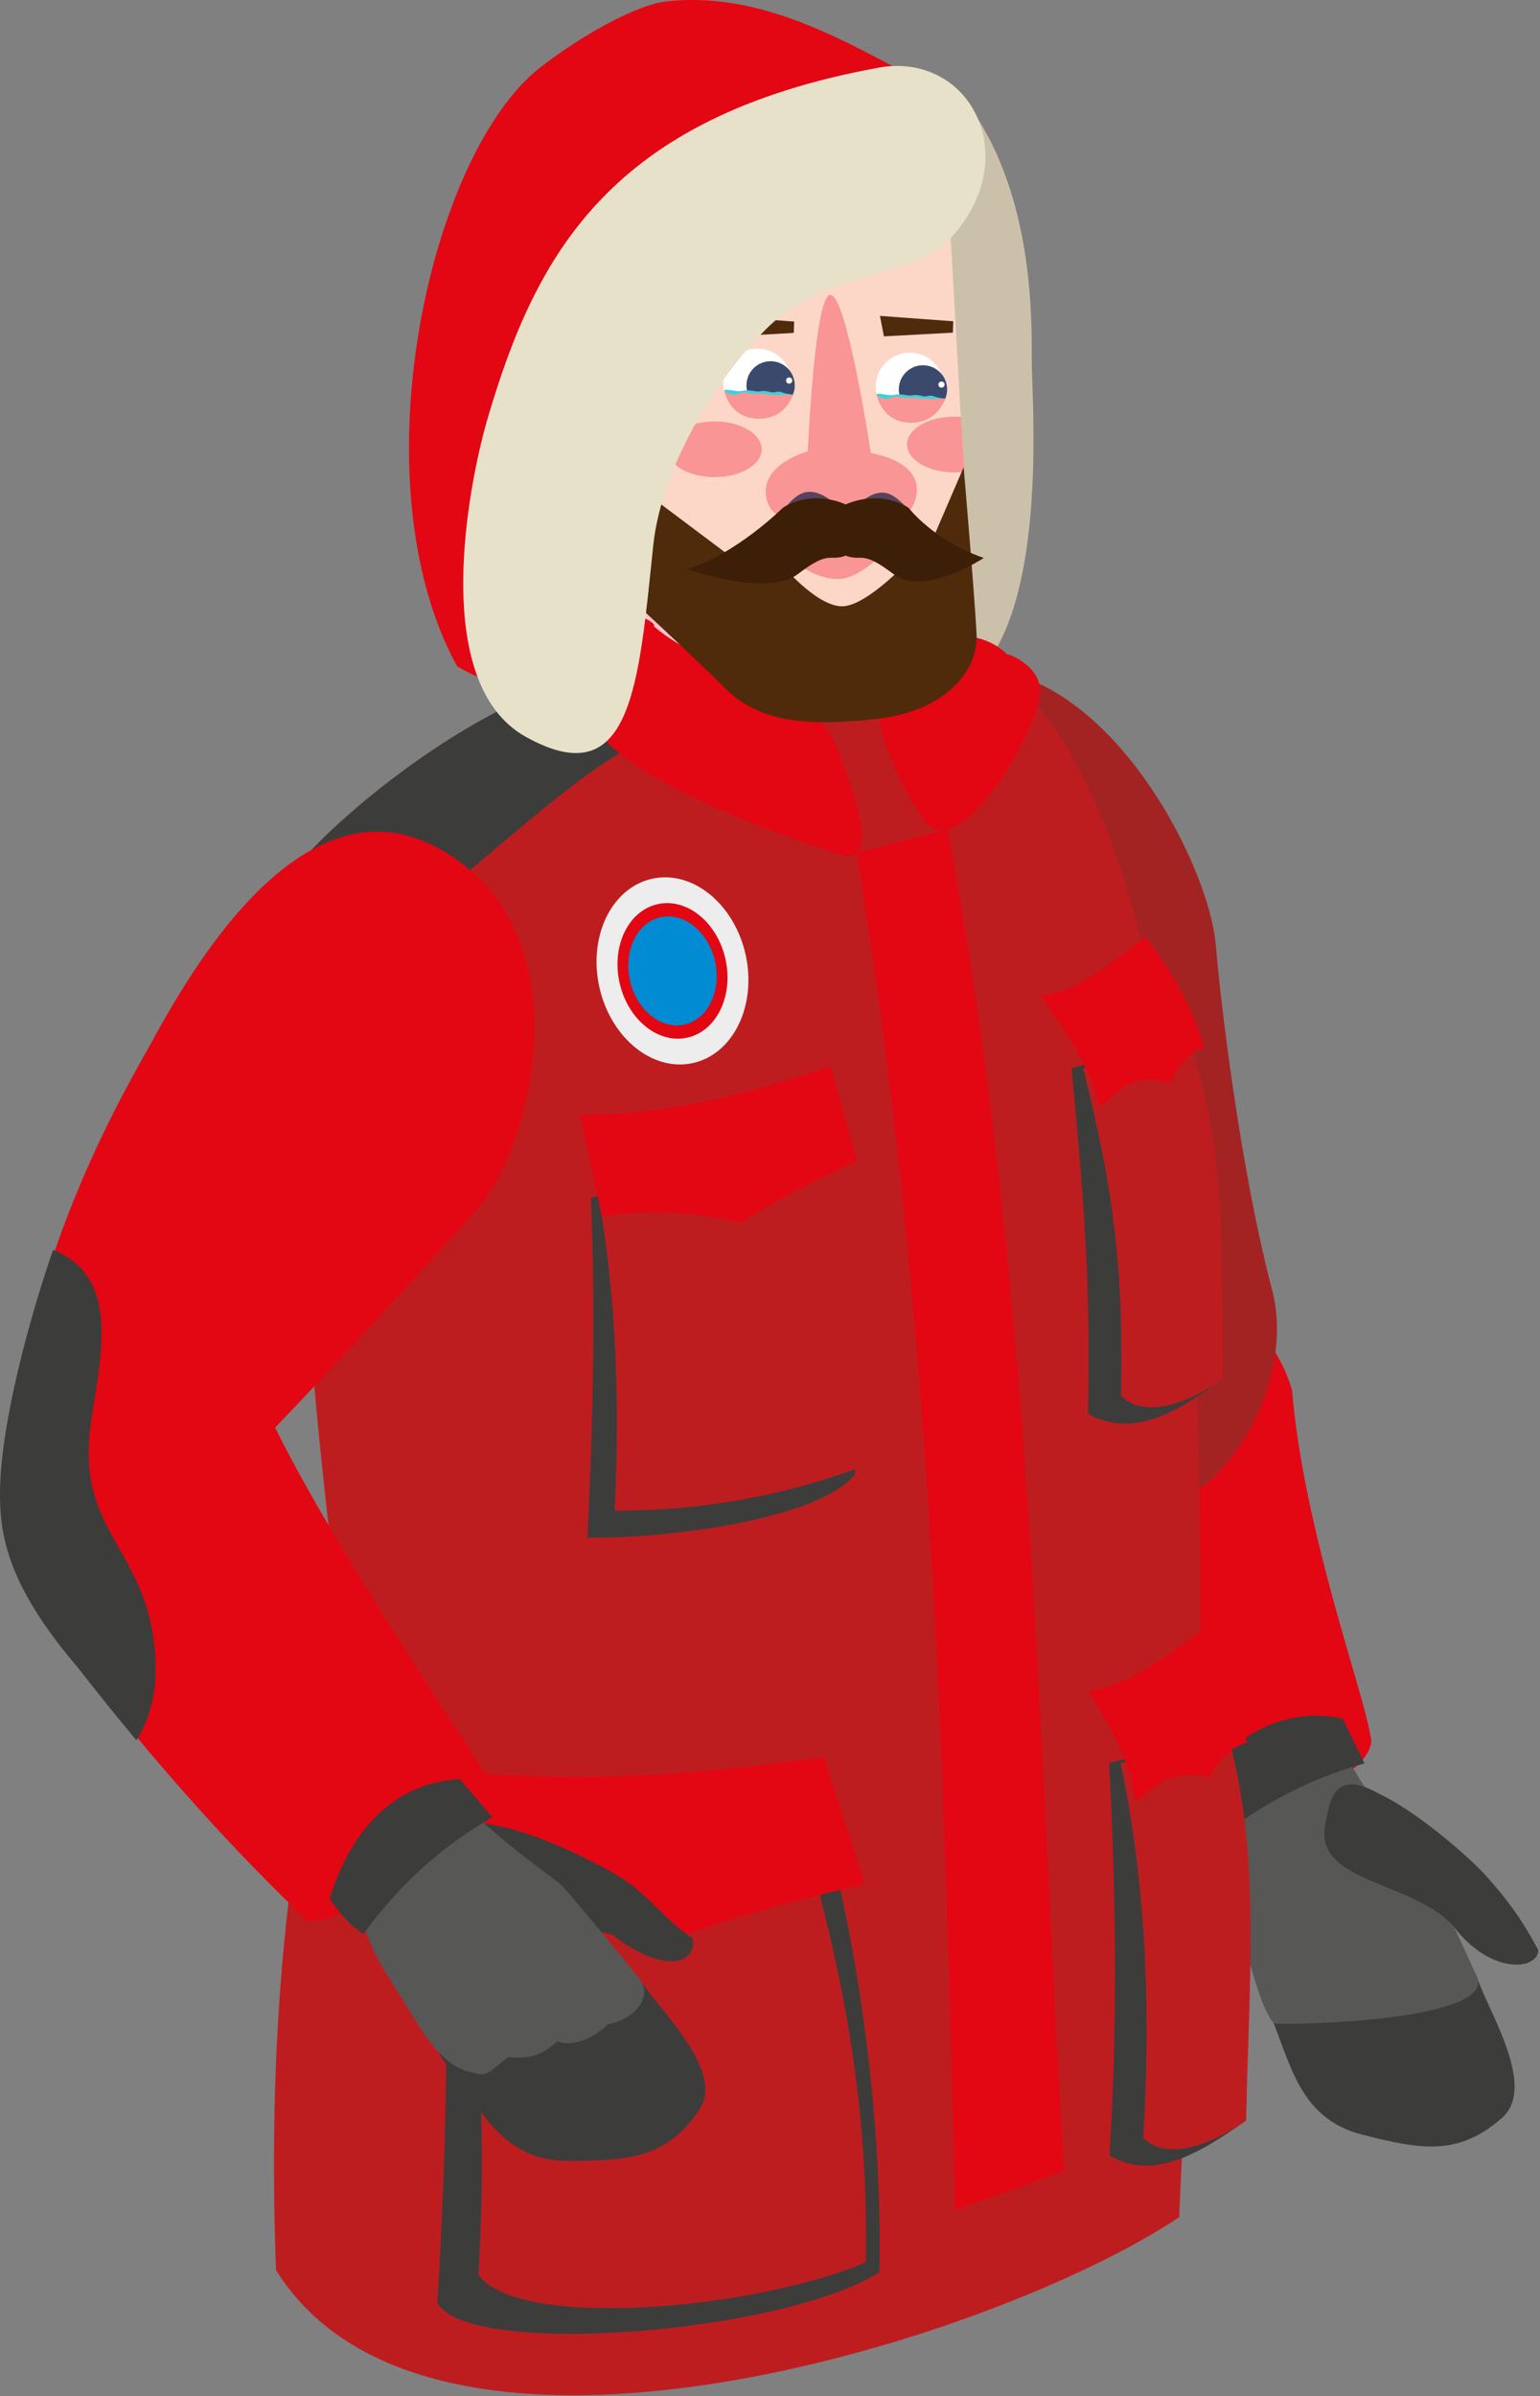
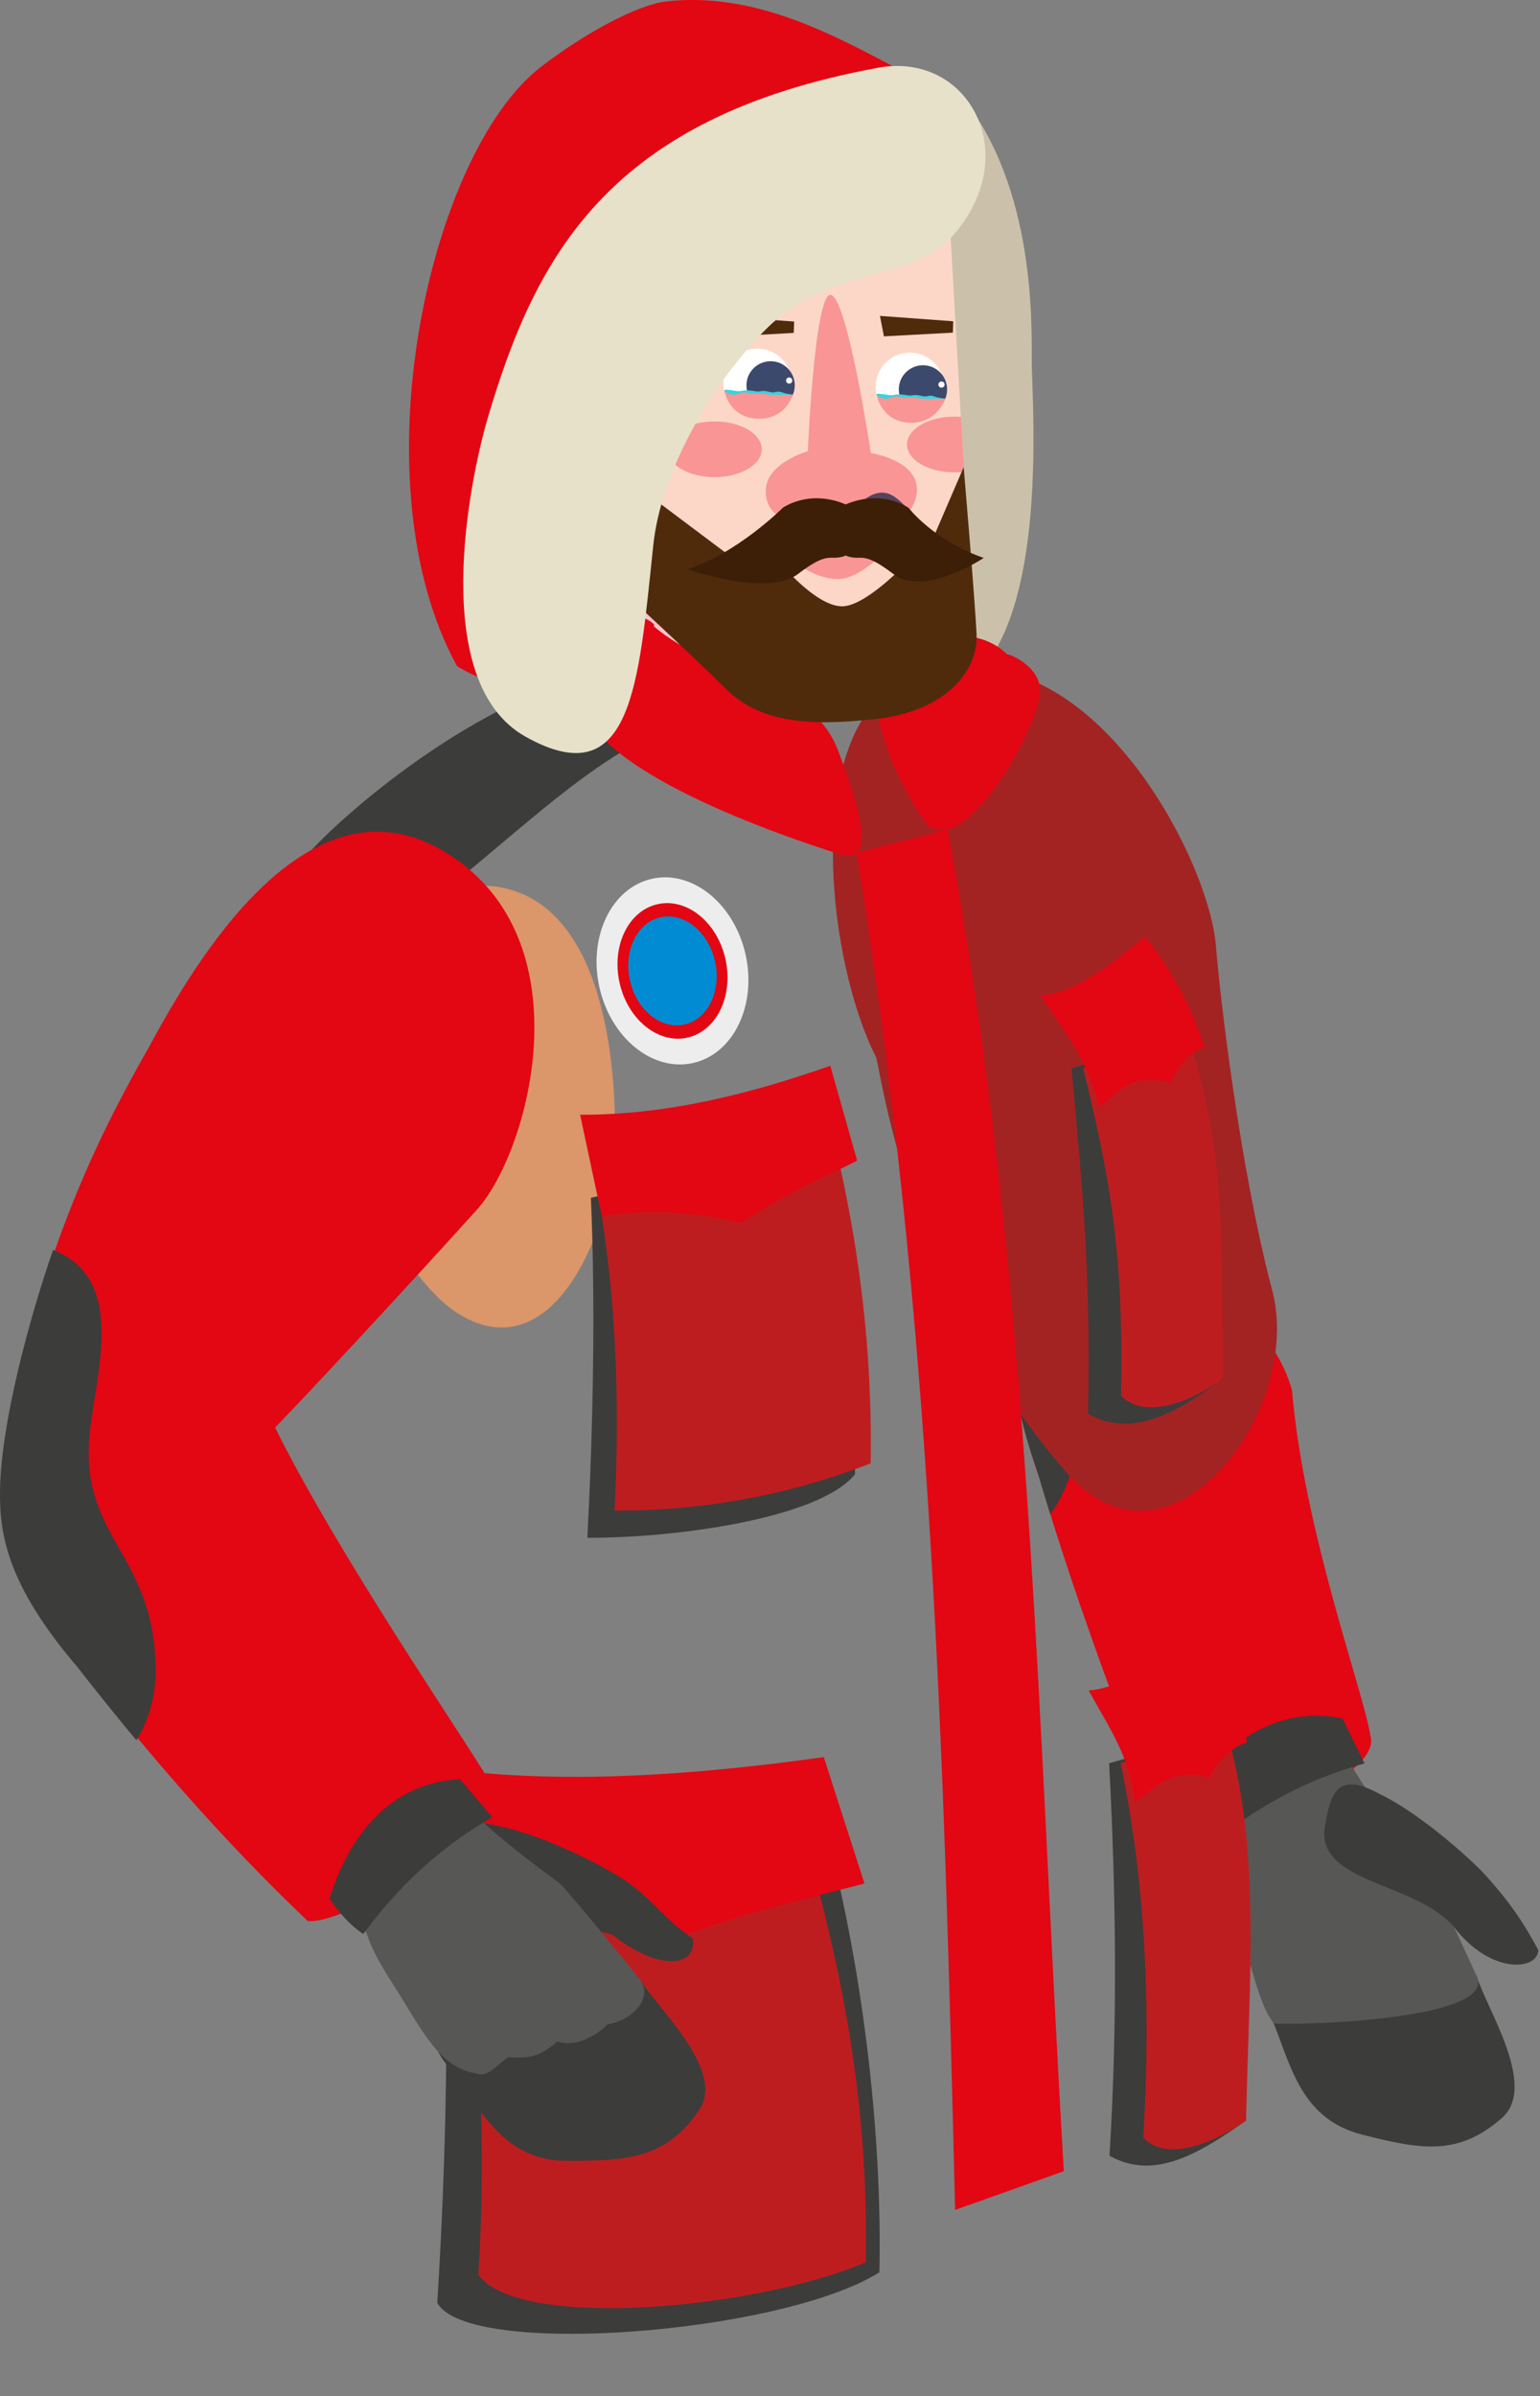
<svg xmlns="http://www.w3.org/2000/svg" width="757" height="1177" viewBox="0 0 757 1177" fill="none">
  <rect x="0" y="0" width="757" height="1177" fill="#808080" stroke="none" />
  <g clip-path="url(#clip0_1_3635)">
    <path fill-rule="evenodd" clip-rule="evenodd" d="M510.45 724.6C532.69 799.57 557.22 859.37 568.11 890.23C603.3 906.4 680.36 872.75 673.61 852.51C670.16 830.66 640.89 751.93 635.1 682.91C620.09 630.8 554.62 614.04 528.87 622.28C517.75 628.52 479.26 634.74 510.45 724.61V724.6Z" fill="#E30613" />
    <path fill-rule="evenodd" clip-rule="evenodd" d="M568.73 543.09C570.22 565.07 551.26 589.07 540.25 608.5C537.76 612.88 535.81 617.02 534.26 621C519.17 659.78 544.49 681.34 523.81 730.48C521.78 735.29 519.26 739.76 516.3 743.83C514.34 737.54 512.37 731.14 510.44 724.6C491.8 670.91 497.35 650.94 503.72 636.54C517.31 605.84 546.62 567.72 568.72 543.08L568.73 543.09Z" fill="#3C3C3B" />
    <path fill-rule="evenodd" clip-rule="evenodd" d="M463.34 329.9C392 332.19 403.09 464.691 430.49 519.031C432.56 521.741 444.92 634.61 526.75 726.17C577.61 778.4 641.74 690.75 625.01 632.55C609.23 571.9 599.76 489.95 597.66 464.41C594.11 421.6 537.47 313.55 463.34 329.9Z" fill="#A32323" />
    <path fill-rule="evenodd" clip-rule="evenodd" d="M725.99 971C730.75 986.79 755.96 1024.85 738.31 1040.38C716.87 1059.25 698.6 1056 669.42 1048.54C637.23 1040.31 634.01 1010.69 623.59 988.06C612.37 963.69 633.34 944.62 660.97 947.3C675.91 948.75 690.38 952.98 705.14 956.74C715.29 959.33 718.12 970.57 725.99 970.99V971Z" fill="#3C3C3B" />
    <path fill-rule="evenodd" clip-rule="evenodd" d="M614.68 877.93C621.36 870.12 651.48 850.49 663.59 865.92C676.65 889.14 698.09 913.01 700.2 916.68C703.85 923.02 723.17 964.53 725.99 971C735.82 993.48 627.75 995.13 626.08 993.88C619.14 985.31 616.11 968 607.52 942.29C599.27 917.59 596.99 898.61 614.68 877.92V877.93Z" fill="#575756" />
    <path fill-rule="evenodd" clip-rule="evenodd" d="M677.95 881.17C696.13 889.62 721.56 911.67 730.26 921.23C741.44 933.53 748.83 944.15 756.15 957.92C755.97 967.97 732.65 970.11 714.7 946.55C695.37 924.09 645.96 925.13 651.37 896.63C653.86 883.47 655.98 868.94 677.95 881.16V881.17Z" fill="#3C3C3B" />
    <path fill-rule="evenodd" clip-rule="evenodd" d="M583.23 885.32C586.22 892.82 589.35 899.76 595.08 906.13C616.91 888.18 641.67 874.26 670.71 866.24C667.11 858.88 663.51 851.52 659.91 844.15C630.41 838.07 602.92 852.93 583.23 885.32Z" fill="#3C3C3B" />
    <path fill-rule="evenodd" clip-rule="evenodd" d="M469.01 42.83C508.43 87.33 507.17 155.94 507.17 177.44C507.17 201.73 521.69 369.94 430.45 340.02C403.46 331.17 379.13 246.8 375.99 217.44C371.44 174.9 416.72 136.06 439.84 103.42C448.03 91.86 434.63 45.9 446.87 40.46C454.96 36.86 465.64 39.04 469.01 42.83Z" fill="#CBC1AB" />
    <path fill-rule="evenodd" clip-rule="evenodd" d="M271.02 217.1L271.98 219.61C271.64 218.77 271.32 217.92 271.02 217.1Z" fill="#221F1F" />
    <path fill-rule="evenodd" clip-rule="evenodd" d="M460.6 43.91C422.11 24.64 378.28 -5.01 327.4 0.72C313.95 2.24 288.5 15.511 266.02 32.761C211.1 74.891 174.86 236.46 224.67 327.24C242.73 338.26 265.55 341.2 294.04 352.18C357.69 376.7 326.1 328.271 338.7 287.94C352.94 242.41 359.6 180.58 389.49 136.87C410.31 106.42 420.32 98.99 463.5 80.221C487.53 69.781 477.21 49.92 460.6 43.91Z" fill="#E30613" />
    <path d="M284.75 230.8C284.75 230.8 292.59 263.95 290.27 277.99C287.95 292.04 287.72 331.05 287.72 331.05L422.11 340.01L326.99 220.7L284.74 230.8H284.75Z" fill="#FFC0CB" />
    <path d="M466.74 106.98L473.69 229.5L443.96 316.58L327.58 287L300.32 233.33L289.65 123.75L466.74 106.98Z" fill="#FCD7C8" />
    <path d="M428.07 222.51C428.07 222.51 416.91 148.37 408.71 144.94C400.51 141.52 397.09 221.66 397.09 221.66C397.09 221.66 376.2 227.48 376.41 241.39C376.63 255.3 389.7 256.6 399.56 257.28C409.42 257.96 427.89 257.04 438.18 257.28C446.62 257.48 466.15 230.13 428.07 222.51Z" fill="#F99595" />
-     <path d="M409.89 247.13C409.89 247.13 400.91 238.19 392.84 243.04C387.8 246.07 385.8 250.04 385.8 250.04L409.88 247.13H409.89Z" fill="#56445E" />
    <path d="M421.28 248.82C421.28 248.82 429.3 238.93 437.8 242.96C441.79 244.85 445 248.82 445 248.82H421.28Z" fill="#56445E" />
-     <path d="M305.59 290.06C305.59 290.06 264.73 214.23 264.73 176.94C264.73 139.65 289.65 123.74 289.65 123.74L293.83 156.2L312.84 285.7L305.59 290.06Z" fill="#4F2B0C" />
    <path d="M278.41 187.15C278.41 187.15 259.68 182.44 264.72 217.64C269.76 252.84 300.02 247.28 300.02 247.28L284.58 187.15H278.4H278.41Z" fill="#FFC0CB" />
    <path d="M282.25 195.96C282.25 195.96 269 192.63 272.57 217.53C276.14 242.43 297.54 238.5 297.54 238.5L286.62 195.96H282.25Z" fill="#FC7272" />
    <path d="M372.34 204.81C381.602 204.81 389.11 197.301 389.11 188.04C389.11 178.778 381.602 171.27 372.34 171.27C363.078 171.27 355.57 178.778 355.57 188.04C355.57 197.301 363.078 204.81 372.34 204.81Z" fill="white" />
    <path d="M378.8 201.18C385.356 201.18 390.67 195.866 390.67 189.31C390.67 182.755 385.356 177.44 378.8 177.44C372.244 177.44 366.93 182.755 366.93 189.31C366.93 195.866 372.244 201.18 378.8 201.18Z" fill="#3B496D" />
    <path d="M389.78 193.84L356.05 192.04C356.05 192.04 358.34 205.18 372.33 205.69C386.32 206.2 389.77 193.84 389.77 193.84H389.78Z" fill="#F99595" />
    <path d="M387.92 188.46C388.76 188.46 389.44 187.779 389.44 186.94C389.44 186.1 388.76 185.42 387.92 185.42C387.081 185.42 386.4 186.1 386.4 186.94C386.4 187.779 387.081 188.46 387.92 188.46Z" fill="white" />
    <path d="M390.36 157.95L390.18 163.54L356.29 165.42L354.32 155.37L390.36 157.95Z" fill="#4F2B0C" />
    <path d="M447.22 206.79C456.482 206.79 463.99 199.282 463.99 190.02C463.99 180.758 456.482 173.25 447.22 173.25C437.958 173.25 430.45 180.758 430.45 190.02C430.45 199.282 437.958 206.79 447.22 206.79Z" fill="white" />
    <path d="M453.69 203.16C460.246 203.16 465.56 197.846 465.56 191.29C465.56 184.734 460.246 179.42 453.69 179.42C447.134 179.42 441.82 184.734 441.82 191.29C441.82 197.846 447.134 203.16 453.69 203.16Z" fill="#3B496D" />
    <path d="M464.67 195.82L430.94 194.02C430.94 194.02 433.23 207.16 447.22 207.67C460.66 208.16 464.66 195.82 464.66 195.82H464.67Z" fill="#F99595" />
    <path d="M462.8 190.44C463.639 190.44 464.32 189.76 464.32 188.92C464.32 188.081 463.639 187.4 462.8 187.4C461.961 187.4 461.28 188.081 461.28 188.92C461.28 189.76 461.961 190.44 462.8 190.44Z" fill="white" />
    <path d="M468.58 157.82L468.39 163.41L434.5 165.23L432.54 155.18L468.58 157.82Z" fill="#4F2B0C" />
    <path d="M351.22 234.38C364.044 234.38 374.44 228.255 374.44 220.7C374.44 213.144 364.044 207.02 351.22 207.02C338.396 207.02 328 213.144 328 220.7C328 228.255 338.396 234.38 351.22 234.38Z" fill="#F99595" />
    <path d="M469.06 204.67C456.24 204.67 445.84 210.8 445.84 218.35C445.84 225.9 456.24 232.03 469.06 232.03C470.76 232.03 472.41 231.92 474 231.72L472.35 204.8C471.27 204.71 470.17 204.66 469.06 204.66V204.67Z" fill="#F99595" />
    <path d="M431.86 193.42C431.86 193.42 434.02 193.57 436.66 194.02C439.3 194.47 439.51 193.44 443.47 193.82C447.43 194.2 446.43 194.51 448.85 194.13C451.27 193.75 453.02 194.64 454.45 194.74C455.88 194.84 456.99 193.84 459.28 194.74C461.57 195.64 464.67 195.81 464.67 195.81C464.67 195.81 456.32 196.22 453.02 195.81C449.72 195.4 448.54 195.18 445.84 195.4C443.14 195.62 441.38 194.32 439.41 194.86C437.44 195.4 436.2 196.5 433.45 195.51C431.09 194.66 429.78 193.57 431.86 193.41V193.42Z" fill="#3BD3DB" />
    <path d="M357.1 191.44C357.1 191.44 359.26 191.59 361.9 192.04C364.54 192.49 364.75 191.46 368.71 191.84C372.67 192.22 371.67 192.53 374.09 192.15C376.51 191.77 378.26 192.66 379.69 192.76C381.12 192.86 382.23 191.86 384.52 192.76C386.81 193.66 389.91 193.83 389.91 193.83C389.91 193.83 381.56 194.24 378.26 193.83C374.96 193.42 373.78 193.2 371.08 193.42C368.38 193.64 366.62 192.34 364.65 192.88C362.68 193.42 361.44 194.52 358.69 193.53C356.33 192.68 355.02 191.59 357.1 191.43V191.44Z" fill="#3BD3DB" />
    <path fill-rule="evenodd" clip-rule="evenodd" d="M302.38 556.2C302.38 601.34 272.89 674.39 225.7 645.59C191.08 624.47 153.11 534.44 168.78 496.03C175.57 479.37 193.35 444.4 211.83 438.82C285.7 416.55 302.38 495.89 302.38 556.21V556.2Z" fill="#DB9669" />
-     <path fill-rule="evenodd" clip-rule="evenodd" d="M270.77 337.64C220 356.87 171.81 397.68 153.18 417.47C129.63 444.17 152.45 504.53 152.78 512.82C141.82 601.18 159.44 724.83 165.05 783.18C168.21 824.97 127.91 906.89 135.68 1115.19C211.99 1237.49 489.38 1149.47 579.64 1089.14C586.29 926.13 621.11 482.89 510 346.62C484.9 315.84 307.76 380.67 270.78 337.63L270.77 337.64Z" fill="#BE1D20" />
    <path fill-rule="evenodd" clip-rule="evenodd" d="M335.34 356.27C293.53 366.09 240.59 423.84 204.12 447.8C199.7 450.71 172.98 447.99 146.98 445.23C144.47 436.12 145.21 426.51 153.18 417.47C171.81 397.67 220 356.87 270.77 337.64C282.24 350.99 306.66 353.47 335.34 351.62C335.48 353.12 335.49 354.66 335.34 356.28V356.27Z" fill="#3C3C3B" />
    <path fill-rule="evenodd" clip-rule="evenodd" d="M227.14 424.23C157.57 371.15 99.41 466.12 74.44 512.12C64.26 530.88 13.09 614.26 3.93 719.49C1.17 782.13 106.16 748.66 132.76 703.88C168.59 666.58 219.7 610.58 234.46 594.2C259.2 566.76 286.29 469.38 227.12 424.24L227.14 424.23Z" fill="#E30613" />
    <path fill-rule="evenodd" clip-rule="evenodd" d="M321.26 307.53C350 332.69 399.55 332.56 412.56 370.27C415.47 378.7 435.54 426.84 412.84 419.64C386.92 411.42 287.12 378.34 284.64 341.21C283.67 326.68 289.66 315.34 298.5 307.53C302.87 303.66 306.41 302.58 312.35 302.58C316.34 302.58 323.17 306.9 321.26 307.53Z" fill="#E30613" />
    <path fill-rule="evenodd" clip-rule="evenodd" d="M421.05 418.93C435.96 415.1 450.87 411.27 465.78 407.44C507.34 629.95 509.9 847.59 522.94 1066.55C505.13 1072.89 487.31 1079.23 469.5 1085.57C464.11 866.59 458.46 647.53 421.04 418.93H421.05Z" fill="#E30613" />
    <path fill-rule="evenodd" clip-rule="evenodd" d="M495.22 321.53C494.79 320.7 511.24 326.77 511.24 339.2C511.24 358.01 470.87 427.27 453.84 402.6C443.31 387.35 421.91 346.54 436.03 328.8C448.56 313.07 478.14 304.87 495.22 321.53Z" fill="#E30613" />
    <path fill-rule="evenodd" clip-rule="evenodd" d="M290.45 588.39C292.8 641.59 291.52 701.21 288.73 755.4C332.27 755.6 403.03 745.79 420.25 724.2C421.24 667.16 414.11 615.2 402.44 566.1C363.84 575.41 329.05 579.09 290.46 588.4L290.45 588.39Z" fill="#3C3C3B" />
    <path fill-rule="evenodd" clip-rule="evenodd" d="M294.37 588.68C302.66 636.53 304.88 687.84 302.09 742.03C345.63 742.23 387.59 734.5 427.97 718.85C428.96 661.81 421.83 609.85 410.16 560.75C371.56 570.06 332.97 579.38 294.37 588.69V588.68Z" fill="#BE1D20" />
    <path fill-rule="evenodd" clip-rule="evenodd" d="M408.13 523.53C370.04 536.97 328.22 547.79 285.16 547.59L295.82 597.49C320.6 593.25 345.74 596.26 364.3 600.65C388.88 584.82 403.75 579.07 421.34 570.15L408.13 523.54V523.53Z" fill="#E30613" />
    <path fill-rule="evenodd" clip-rule="evenodd" d="M320.49 431.68C340.34 427.26 360.94 443.95 366.5 468.94C372.06 493.93 360.48 517.78 340.64 522.19C320.8 526.6 300.2 509.92 294.63 484.93C289.07 459.94 300.65 436.09 320.49 431.68Z" fill="#EDEDED" />
    <path fill-rule="evenodd" clip-rule="evenodd" d="M323.27 444.15C337.65 440.95 352.57 453.04 356.6 471.14C360.63 489.24 352.24 506.52 337.87 509.72C323.49 512.92 308.57 500.83 304.54 482.73C300.51 464.63 308.9 447.35 323.27 444.15Z" fill="#E30613" />
    <path fill-rule="evenodd" clip-rule="evenodd" d="M217.55 920.39C221.09 988.23 219.16 1063.33 214.95 1131.21C229.71 1158.38 383.68 1146.62 432.28 1116.23C433.78 1044.32 423.08 962.01 405.43 897.15C347.08 899.83 275.89 917.71 217.55 920.39Z" fill="#3C3C3B" />
    <path fill-rule="evenodd" clip-rule="evenodd" d="M223.47 921.69C236 984.16 239.36 1049.58 235.14 1117.46C255.59 1145.2 372.81 1134.03 425.54 1111.29C427.03 1039.38 416.16 978.53 398.51 913.67C340.16 916.35 281.81 919.02 223.47 921.7V921.69Z" fill="#BE1D20" />
    <path fill-rule="evenodd" clip-rule="evenodd" d="M404.95 863.15C347.37 871.16 274.65 877.96 209.55 867.55L225.67 933.17C263.13 933.66 301.13 943.39 329.18 953.31C366.34 939.08 398.33 932.35 424.92 925.22L404.95 863.15Z" fill="#E30613" />
    <path fill-rule="evenodd" clip-rule="evenodd" d="M39.2 818.499C87.26 880.179 125.62 919.219 151.27 943.679C175.25 945.279 253.77 890.579 240.1 874.199C228.92 855.109 165.46 762.699 134.88 700.549C121.29 689.139 40.41 678.559 19.44 695.629C11.36 705.489 -22.62 746.199 39.2 818.499Z" fill="#E30613" />
    <path fill-rule="evenodd" clip-rule="evenodd" d="M545.2 866.17C548.58 930.06 549.41 993.23 545.39 1058.94C567.18 1071.37 589.41 1057.96 612.46 1041.72C613.88 972.79 614.09 906.2 597.25 848.37C541.6 864.26 600.85 850.28 545.2 866.17Z" fill="#3C3C3B" />
    <path fill-rule="evenodd" clip-rule="evenodd" d="M550.85 866.05C562.8 922.77 566 984.41 561.98 1050.12C574.36 1062.99 599.12 1051.17 612.51 1041.69C613.93 972.76 619.98 908.96 603.15 851.12C547.49 867.01 606.51 850.16 550.86 866.05H550.85Z" fill="#BE1D20" />
    <path fill-rule="evenodd" clip-rule="evenodd" d="M589.96 801.43C574.83 812.13 553.83 829.08 535.13 830.39C546.05 850.03 555.3 863.25 557.83 884.54C565.05 882.88 571.85 866.9 594.27 873.25C599.43 863.97 606.6 857.37 612.96 856.07C609.19 836.12 600.86 818.21 589.96 801.43Z" fill="#E30613" />
    <path fill-rule="evenodd" clip-rule="evenodd" d="M526.74 524.84C532.67 588.73 536.22 628.78 534.82 694.49C557.11 706.92 578.81 693.51 601.21 677.27C599.88 608.34 597.23 564.87 578.09 507.04C523.07 522.93 581.76 508.95 526.75 524.84H526.74Z" fill="#3C3C3B" />
    <path fill-rule="evenodd" clip-rule="evenodd" d="M532.38 524.72C546.6 581.44 552.45 619.96 551.06 685.66C563.96 698.54 588.25 686.71 601.25 677.23C599.92 608.3 603.23 567.61 584.08 509.78C529.06 525.66 587.4 508.82 532.38 524.71V524.72Z" fill="#BE1D20" />
    <path fill-rule="evenodd" clip-rule="evenodd" d="M563.04 460.1C549.09 470.8 529.97 487.75 511.42 489.05C524.51 508.69 535.22 521.91 540.11 543.2C547.15 541.54 552.18 525.56 575.3 531.91C579.43 522.63 585.87 516.02 592.08 514.73C586.11 494.78 575.79 476.87 563.03 460.09L563.04 460.1Z" fill="#E30613" />
    <path fill-rule="evenodd" clip-rule="evenodd" d="M324.7 450.59C336.25 448.02 348.25 457.73 351.48 472.28C354.72 486.83 347.98 500.71 336.42 503.28C324.87 505.85 312.88 496.14 309.64 481.59C306.4 467.04 313.14 453.16 324.69 450.59H324.7Z" fill="#008BD2" />
    <path fill-rule="evenodd" clip-rule="evenodd" d="M314.53 972.37C323.05 986.49 356.9 1017.13 343.65 1036.54C327.54 1060.13 309.05 1061.5 278.93 1061.5C245.71 1061.5 235.25 1033.6 219.55 1014.25C202.65 993.42 218.25 969.75 245.67 965.51C260.5 963.21 275.57 963.73 290.8 963.73C301.27 963.73 306.8 973.92 314.53 972.37Z" fill="#3C3C3B" />
    <path fill-rule="evenodd" clip-rule="evenodd" d="M245.75 897.22C265.45 900.91 295.56 915.98 306.35 923.08C320.23 932.24 326.63 943.04 340.52 952.22C342.74 966.03 324.33 968.84 301.12 950.46C280.92 943.58 216.59 946.2 223.84 918.78C231.79 904.04 221.45 890.81 245.76 897.21L245.75 897.22Z" fill="#3C3C3B" />
    <path fill-rule="evenodd" clip-rule="evenodd" d="M183.64 909.75C188.18 900.53 212.5 874.05 228.06 886C246.46 905.27 273.15 923.09 276.09 926.12C281.19 931.36 310.19 966.79 314.53 972.37C320.56 980.1 313.32 991.6 298.66 994.47C292.81 1000.35 282.53 1005.83 274.03 1002.8C267.73 1007.83 263.28 1011.82 250.04 1010.49C245.06 1013.33 240 1020.91 234.36 1018.56C215.39 1015.75 207.33 996.67 192.65 973.88C178.53 951.99 171.63 934.17 183.65 909.75H183.64Z" fill="#575756" />
    <path fill-rule="evenodd" clip-rule="evenodd" d="M161.96 932.81C166.71 939.34 171.46 945.29 178.58 950.05C195.29 927.26 215.84 907.651 242.01 892.711C236.7 886.461 231.39 880.22 226.09 873.98C196 875.37 173.04 896.57 161.96 932.82V932.81Z" fill="#3C3C3B" />
    <path d="M292.73 151.63L313.66 239.26L371.21 282.42H450.88L473.7 229.51C473.7 229.51 479.11 292.85 480.04 311.41C480.97 329.97 464.27 349.45 430.86 353.16C397.46 356.87 373.53 355.02 356.73 338.31C339.93 321.61 305.6 290.06 305.6 290.06L292.74 151.63H292.73Z" fill="#4F2B0C" />
    <path d="M385.8 279.04C385.8 279.04 403.28 299.5 415.48 297.73C427.68 295.96 446.61 275.5 446.61 275.5L418.9 263.88L385.8 279.03V279.04Z" fill="#FCD7C8" />
    <path d="M392.24 277.27C392.24 277.27 403.06 285.46 413.57 284.32C424.08 283.18 435.91 269.99 435.91 269.99L406.57 265.2L392.24 277.26V277.27Z" fill="#F99595" />
    <path d="M446.64 249.5C446.64 249.5 459.08 265.67 483.57 274.06C483.57 274.06 454.33 293.54 439.17 281.99C424.01 270.44 424.01 275.5 416.78 273.33C409.55 271.16 405.25 251.79 416.78 247.33C434.48 240.48 446.64 249.5 446.64 249.5Z" fill="#3D1E07" />
    <path d="M384.74 249.5C384.74 249.5 362.16 272.02 337.88 279.59C337.88 279.59 377.06 293.54 392.22 281.99C407.38 270.44 407.38 275.5 414.61 273.33C421.83 271.16 426.14 251.79 414.61 247.33C396.91 240.48 384.75 249.5 384.75 249.5H384.74Z" fill="#3D1E07" />
    <path fill-rule="evenodd" clip-rule="evenodd" d="M431.58 33.3C299.32 57.54 263.26 125.69 239.79 205.2C230.61 236.31 210.56 335.23 258.38 361.91C310.7 391.1 313.91 336.24 321.11 267.95C325.12 229.86 351.36 186.71 376.79 161.45C407.82 130.63 448.22 138.62 468.46 115.69C503.43 76.05 476.26 25.1 431.58 33.28V33.3Z" fill="#E8E1CA" />
    <path fill-rule="evenodd" clip-rule="evenodd" d="M26.09 614.01C61.74 628.09 47.85 671.88 44.31 702.11C37.94 755.95 76.49 762.13 76.49 820.9C76.49 833.3 73.12 845.14 67.05 854.88C57.83 843.84 48.17 831.89 38.07 818.92C3.39 778.39 -0.26 753.53 0.01 732.32C0.44 698.38 15.02 645.82 26.08 614.01H26.09Z" fill="#3C3C3B" />
  </g>
  <defs>
    <clipPath id="clip0_1_3635">
      <rect width="756.15" height="1176.63" fill="white" />
    </clipPath>
  </defs>
</svg>